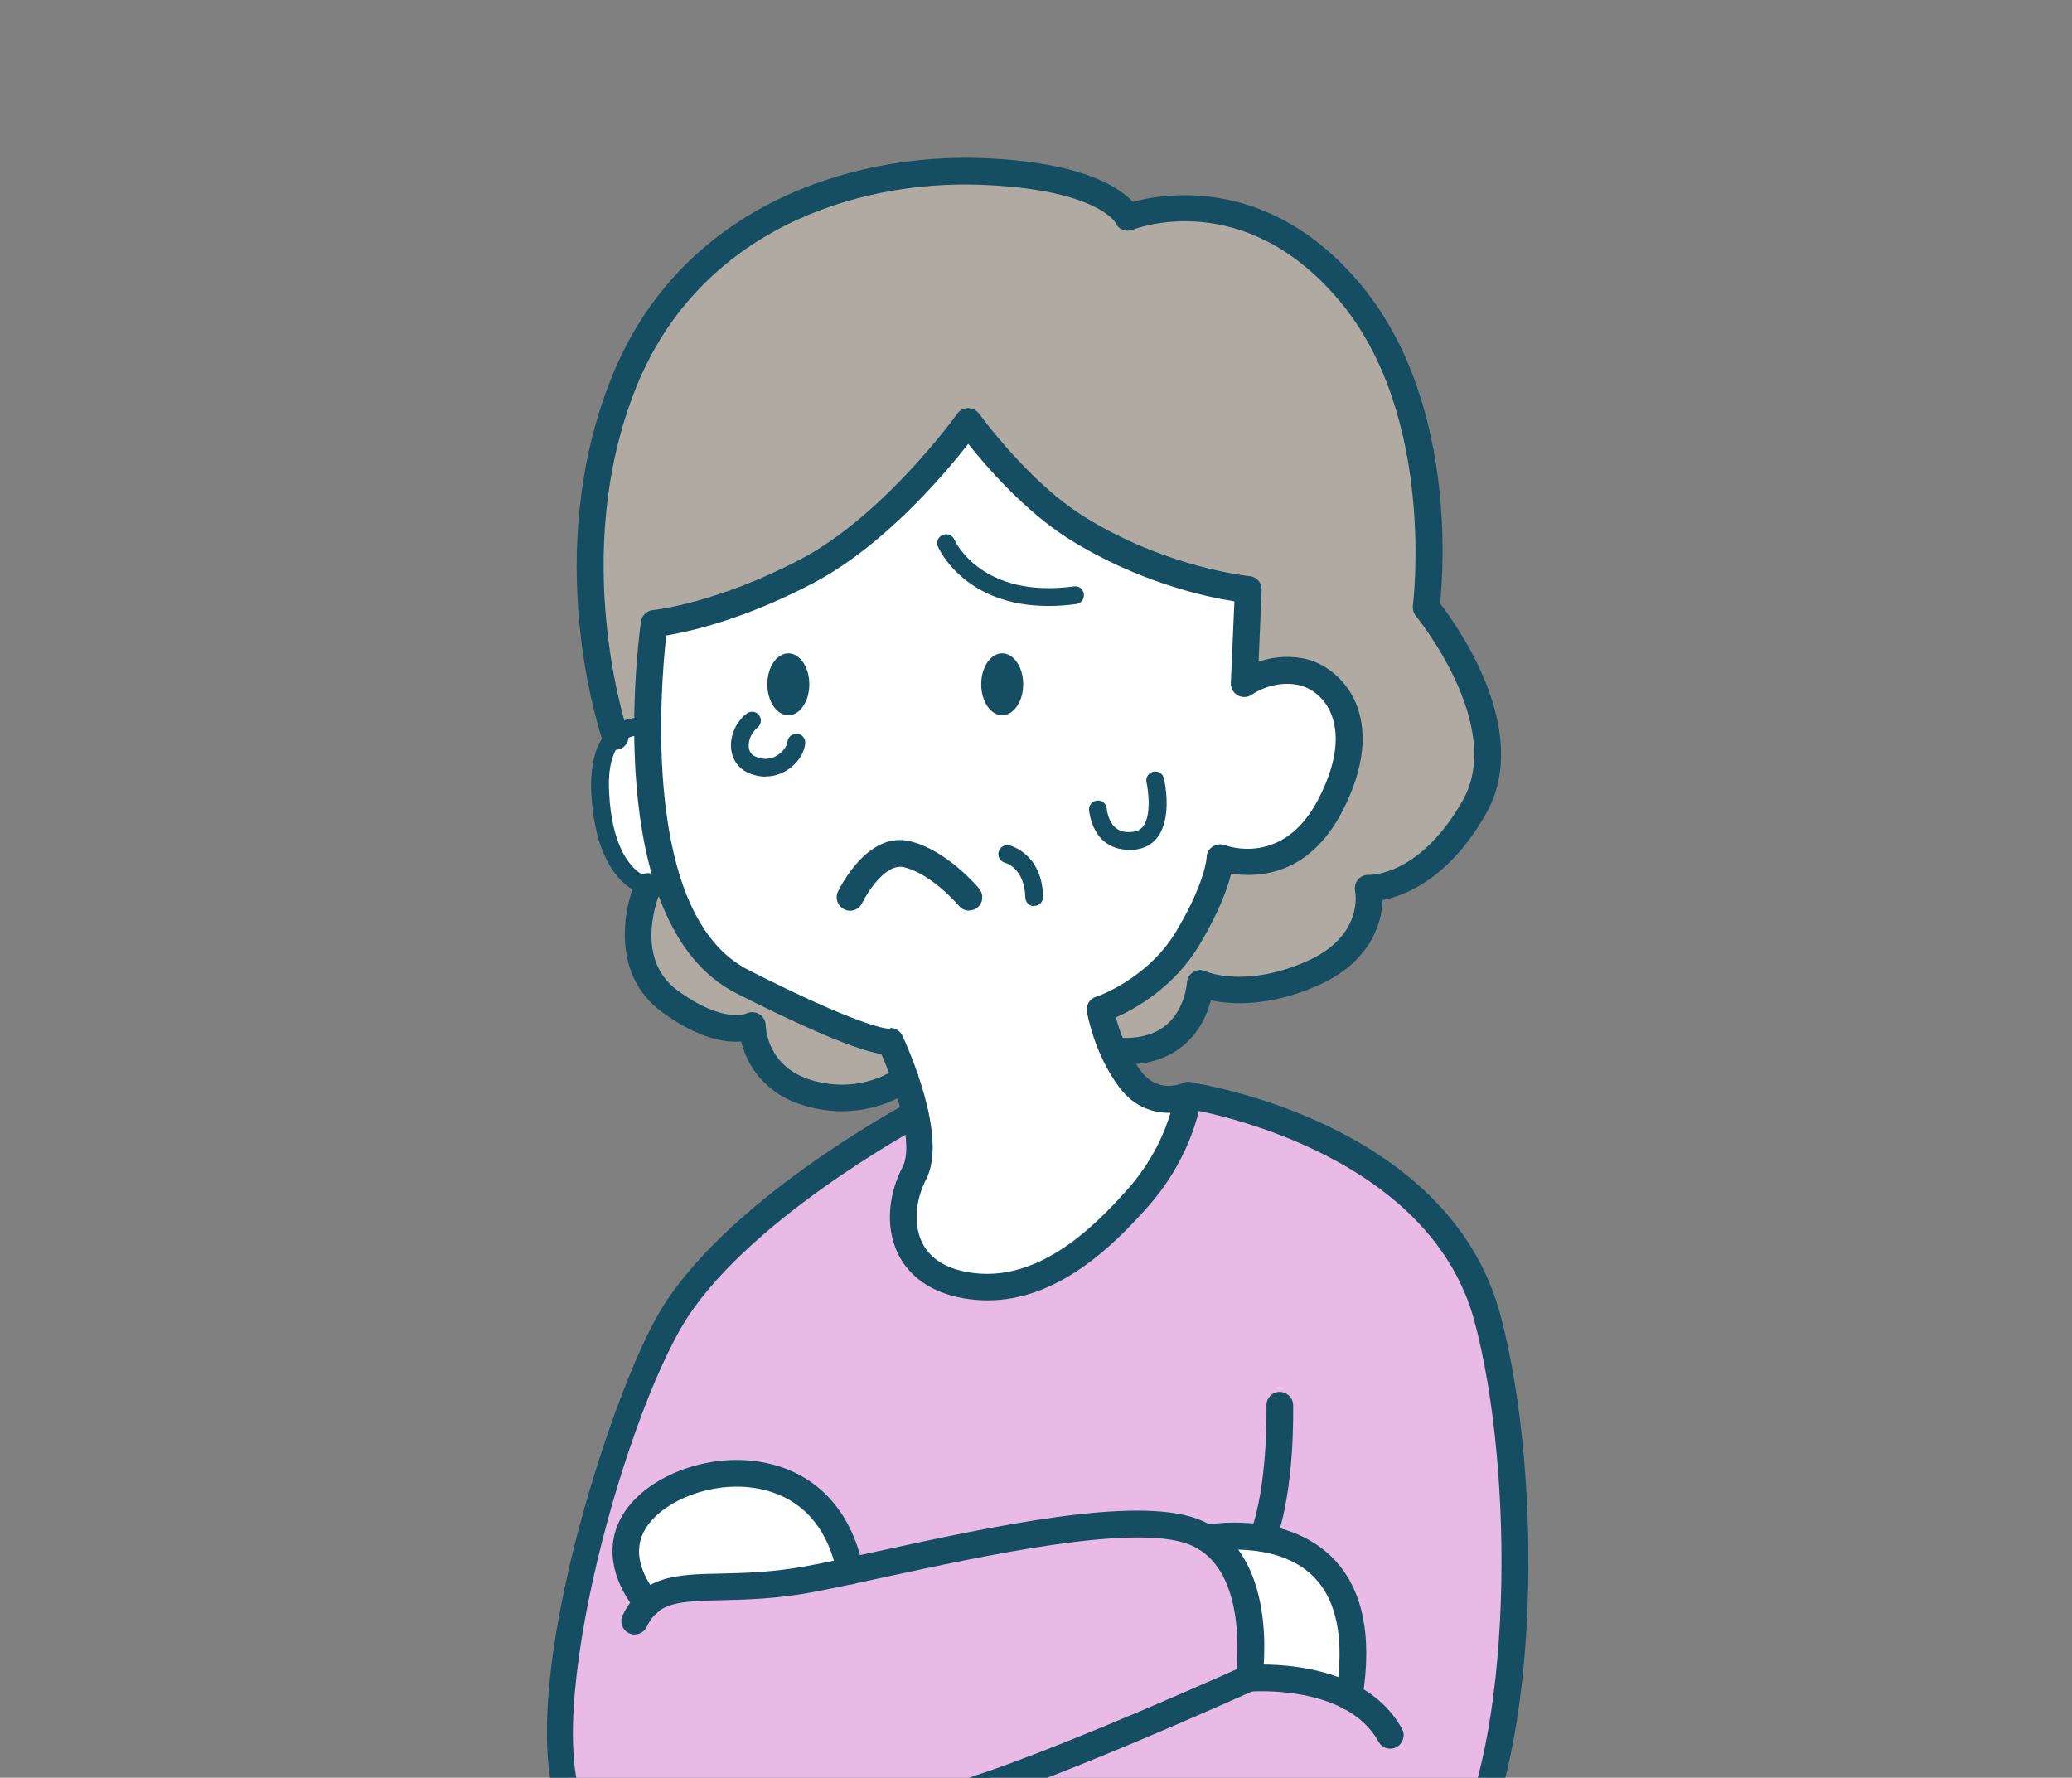
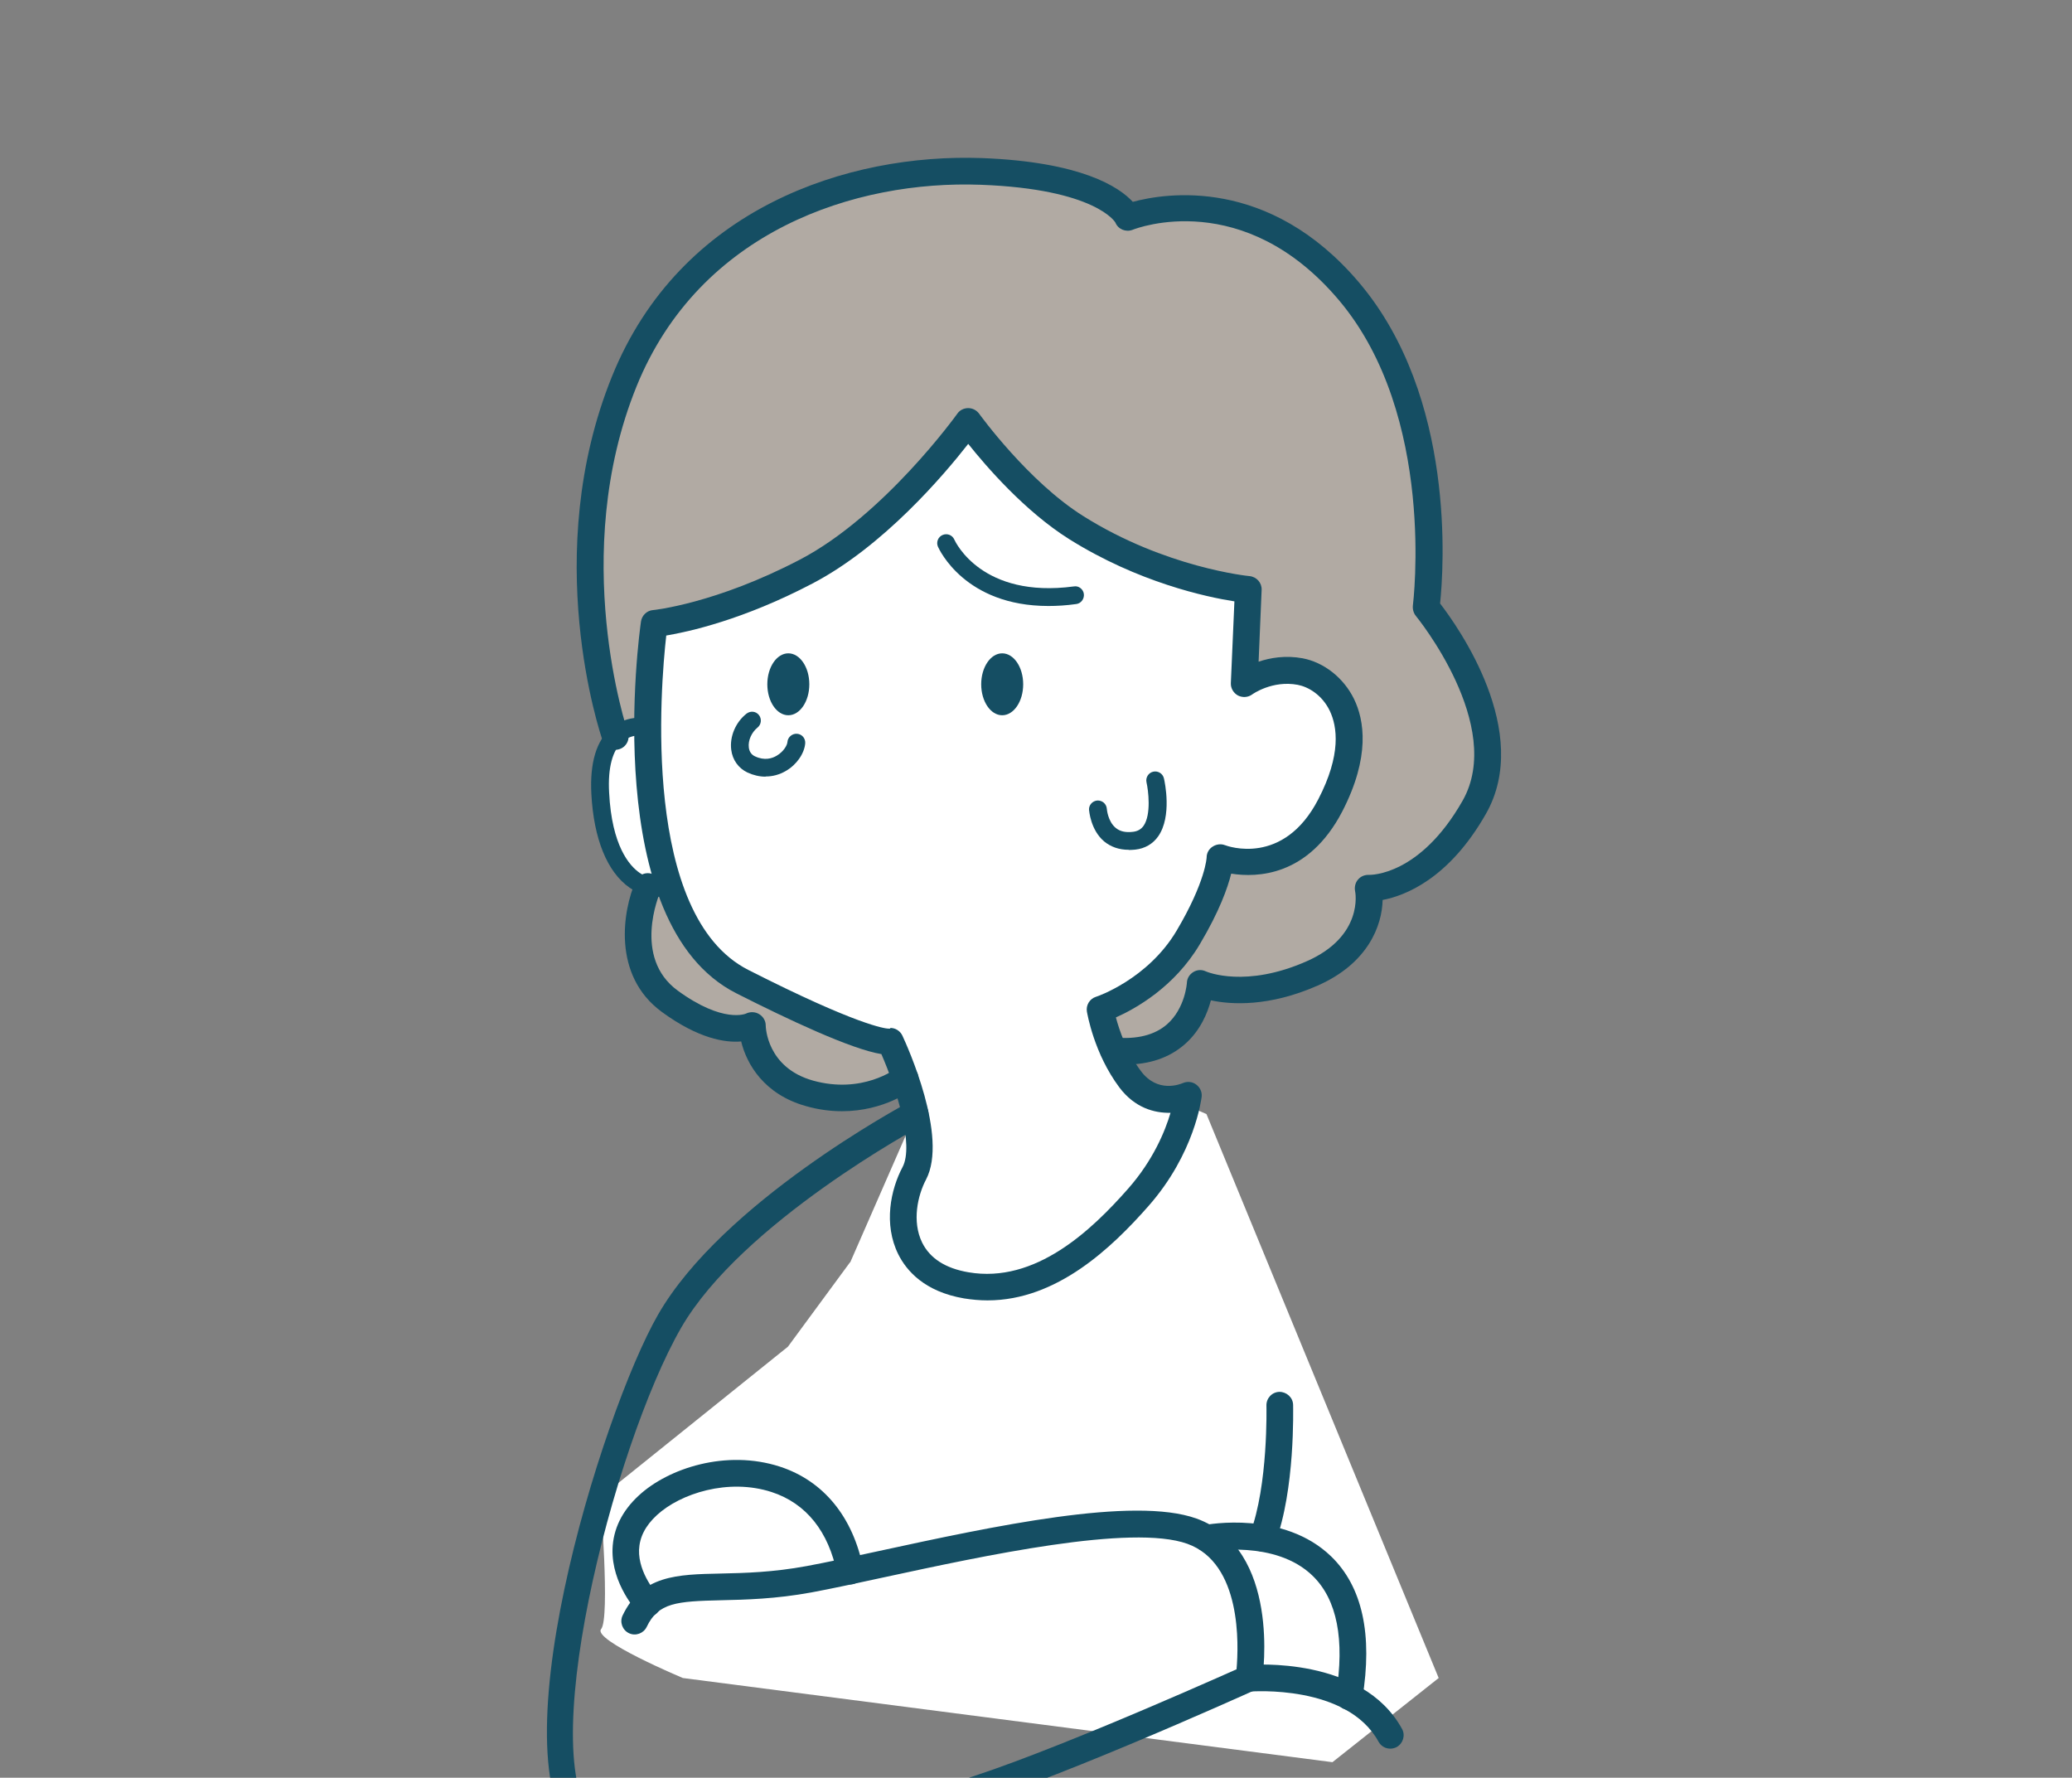
<svg xmlns="http://www.w3.org/2000/svg" width="197" height="169" viewBox="0 0 197 169" fill="none">
  <rect x="0" y="0" width="197" height="169" fill="#808080" stroke="none" />
  <g clip-path="url(#clip0_205_24678)">
    <path d="M80.839 120.001L87.013 105.892L85.051 99.92C85.051 99.92 71.991 93.914 67.592 91.072C63.194 88.23 61.586 84.271 61.586 84.271C61.586 84.271 57.137 80.853 57.171 76.743C57.205 72.632 59.489 67.996 59.489 67.996V48.236L100.886 31.454C100.886 31.454 117.567 42.552 118.649 45.394C119.732 48.236 132.166 69.079 132.166 69.079L125.467 90.31L110.038 94.32L105.86 99.886C105.86 99.886 106.908 103.777 109.26 104.132C111.612 104.487 114.707 105.908 114.707 105.908L136.785 159.52L126.685 167.522L64.919 159.52C64.919 159.52 56.291 155.9 57.154 154.868C58.017 153.836 57.086 142.349 57.086 142.349L74.917 128.02L80.805 120.018L80.839 120.001Z" fill="white" />
-     <path d="M87.741 110.189C87.741 110.189 83.173 120.576 89.974 122.352C96.775 124.129 104.777 117.057 107.23 114.909C109.683 112.76 112.982 104.115 112.982 104.115C112.982 104.115 131.422 109.664 136.819 116.499C142.215 123.333 146.309 149.742 144.042 159.486C141.775 169.231 137.512 178.637 137.512 178.637C137.512 178.637 136.396 190.513 136.819 196.671C137.242 202.829 138.206 208.31 138.206 208.31L71.788 209.731L68.59 176.641C68.59 176.641 56.968 177.791 55.276 173.46C53.584 169.129 52.231 161.855 55.276 149.437C58.321 137.02 63.024 125.55 65.917 122.335C68.81 119.121 84.645 107.245 84.645 107.245L87.03 105.892L87.741 110.189Z" fill="#EABAE7" />
    <path d="M61.569 152.432C61.569 152.432 57.78 149.251 59.505 146.24C61.231 143.228 66.746 137.561 72.853 140.488C78.961 143.415 80.856 149.353 80.856 149.353C80.856 149.353 73.716 151.078 71.06 151.163C68.404 151.247 61.586 152.432 61.586 152.432H61.569Z" fill="white" />
    <path d="M115.367 146.764C115.367 146.764 118.463 149.742 118.548 152.431C118.632 155.121 118.548 159.165 118.548 159.165C118.548 159.165 123.031 158.995 124.655 159.774C126.279 160.552 127.92 161.296 127.92 161.296C127.92 161.296 129.899 156.458 127.92 152.516C125.941 148.574 125.095 146.595 122.084 146.257C119.072 145.918 115.367 146.781 115.367 146.781V146.764Z" fill="white" />
    <path d="M105.876 99.886L104.523 95.995C104.523 95.995 109.565 94.066 111.239 91.732C112.914 89.397 116.399 81.666 116.399 81.666C116.399 81.666 120.916 82.647 122.726 81.124C124.537 79.602 128.292 75.22 128.292 71.735C128.292 68.25 126.871 64.122 124.147 63.868C121.424 63.615 118.734 63.868 118.734 63.868L118.869 56.256C118.869 56.256 109.852 54.564 104.997 51.671C100.141 48.778 92.173 40.201 92.173 40.201C92.173 40.201 82.818 51.705 76.964 54.175C71.111 56.645 62.584 58.962 62.584 58.962L61.62 68.521L58.761 69.823C58.761 69.823 54.549 55.173 56.647 46.562C58.744 37.951 63.617 25.212 72.972 20.915C82.327 16.618 90.854 15.298 97.316 16.601C103.779 17.904 107.247 20.678 107.247 20.678C107.247 20.678 112.187 18.123 117.397 20.407C122.608 22.691 132.116 27.631 134.399 40.066C136.683 52.5 135.618 57.744 135.618 57.744C135.618 57.744 143.755 67.455 141.183 74.188C138.612 80.921 137.022 81.293 135.584 82.258C134.146 83.222 130.238 84.44 130.238 84.44C130.238 84.44 130.881 87.333 128.292 90.124C125.704 92.916 121.576 94.337 119.241 94.083C116.907 93.829 114.471 93.559 114.471 93.559C114.471 93.559 114.166 96.858 111.984 98.177C109.801 99.497 105.893 99.903 105.893 99.903L105.876 99.886Z" fill="#B1AAA3" />
    <path d="M63.667 84.423C63.667 84.423 65.731 90.463 70.35 93.169C74.968 95.876 84.645 98.972 84.645 98.972L86.049 102.525C86.049 102.525 82.75 105.519 78.572 104.132C74.393 102.745 70.857 97.686 70.857 97.686C70.857 97.686 64.716 97.906 62.804 94.455C60.893 91.004 61.603 84.288 61.603 84.288L63.667 84.423Z" fill="#B1AAA3" />
    <path d="M93.882 123.621C93.154 123.621 92.41 123.553 91.666 123.435C87.893 122.792 86.184 120.796 85.406 119.239C83.985 116.38 84.679 113.081 85.812 110.95C86.912 108.869 85.254 103.54 83.799 100.207C80.94 99.75 74.934 96.925 69.994 94.421C56.968 87.807 60.774 60.248 60.944 59.081C61.028 58.505 61.502 58.049 62.077 57.998C62.145 57.998 68.049 57.389 76.068 53.193C84.053 49.015 90.955 39.422 91.023 39.321C91.26 38.983 91.649 38.797 92.055 38.797C92.461 38.797 92.85 38.999 93.087 39.321C93.138 39.389 97.739 45.767 103.001 49.065C110.8 53.971 118.717 54.767 118.801 54.767C119.478 54.834 119.986 55.41 119.952 56.086L119.664 62.904C120.764 62.532 122.219 62.278 123.86 62.583C125.89 62.972 127.751 64.443 128.732 66.44C129.713 68.453 130.305 71.938 127.616 77.148C124.401 83.323 119.512 83.442 117.059 83.053C116.721 84.406 115.942 86.622 114.082 89.752C111.662 93.846 107.924 95.91 106.096 96.722C106.418 97.923 107.111 100.004 108.482 101.831C110.072 103.946 112.204 103.066 112.457 102.965C112.88 102.779 113.371 102.829 113.726 103.1C114.098 103.371 114.301 103.811 114.251 104.267C114.217 104.487 113.591 109.664 109.192 114.655C105.707 118.613 100.48 123.621 93.899 123.621H93.882ZM84.645 97.72C85.119 97.72 85.576 97.991 85.795 98.448C86.252 99.429 90.177 108.074 88.045 112.134C87.25 113.64 86.692 116.11 87.673 118.123C88.418 119.628 89.889 120.576 92.072 120.948C98.45 122.048 103.796 116.939 107.264 112.997C109.649 110.29 110.783 107.515 111.29 105.79C109.751 105.824 107.89 105.316 106.435 103.388C103.999 100.139 103.373 96.333 103.339 96.164C103.237 95.555 103.61 94.946 104.202 94.76C104.252 94.76 109.125 93.102 111.865 88.483C114.623 83.831 114.724 81.53 114.724 81.513C114.724 81.09 114.944 80.701 115.3 80.481C115.638 80.261 116.078 80.194 116.467 80.346C116.687 80.43 122.016 82.393 125.332 75.998C127.548 71.735 127.142 69.062 126.431 67.573C125.687 66.034 124.367 65.289 123.386 65.103C120.967 64.646 119.072 66 119.055 66.017C118.666 66.304 118.142 66.338 117.702 66.118C117.279 65.881 117.008 65.442 117.025 64.951L117.364 57.169C114.741 56.763 108.228 55.376 101.647 51.248C97.452 48.609 93.781 44.362 92.055 42.197C89.771 45.124 83.985 51.958 77.235 55.477C70.654 58.928 65.46 60.062 63.346 60.417C62.804 65.222 60.961 87.028 71.145 92.205C81.566 97.5 84.154 97.771 84.459 97.788C84.527 97.788 84.577 97.788 84.645 97.788V97.72Z" fill="#154E63" />
    <path d="M99.685 57.609C91.734 57.609 89.297 52.229 89.179 51.975C88.993 51.553 89.179 51.045 89.619 50.859C90.042 50.673 90.549 50.859 90.735 51.299C90.854 51.553 93.374 56.915 102.104 55.748C102.561 55.663 103.001 56.019 103.051 56.475C103.102 56.932 102.781 57.372 102.324 57.423C101.376 57.558 100.497 57.609 99.668 57.609H99.685Z" fill="#154E63" />
    <path d="M74.951 67.996C76.054 67.996 76.948 66.678 76.948 65.052C76.948 63.427 76.054 62.109 74.951 62.109C73.849 62.109 72.955 63.427 72.955 65.052C72.955 66.678 73.849 67.996 74.951 67.996Z" fill="#154E63" />
    <path d="M95.286 67.996C96.389 67.996 97.282 66.678 97.282 65.052C97.282 63.427 96.389 62.109 95.286 62.109C94.184 62.109 93.29 63.427 93.29 65.052C93.29 66.678 94.184 67.996 95.286 67.996Z" fill="#154E63" />
-     <path d="M92.156 86.572C91.784 86.572 91.429 86.419 91.175 86.115C91.141 86.081 88.638 83.103 85.948 82.444C84.239 82.021 82.463 84.829 81.972 85.844C81.668 86.487 80.923 86.758 80.28 86.453C79.654 86.148 79.367 85.404 79.671 84.761C79.79 84.524 82.446 78.975 86.54 79.974C90.042 80.836 92.985 84.338 93.104 84.491C93.544 85.032 93.476 85.827 92.935 86.267C92.698 86.47 92.41 86.555 92.123 86.555L92.156 86.572Z" fill="#154E63" />
-     <path d="M98.331 86.149C97.874 86.149 97.502 85.793 97.485 85.32C97.418 82.545 95.641 82.038 95.557 82.021C95.117 81.902 94.829 81.446 94.948 80.989C95.066 80.532 95.506 80.261 95.963 80.363C96.081 80.397 99.076 81.141 99.177 85.252C99.177 85.726 98.822 86.115 98.348 86.115H98.331V86.149Z" fill="#154E63" />
    <path d="M107.314 80.786C106.401 80.786 105.623 80.515 104.98 79.991C103.677 78.891 103.559 77.064 103.542 76.996C103.508 76.523 103.88 76.134 104.337 76.1C104.811 76.083 105.2 76.421 105.234 76.895C105.234 76.895 105.318 78.079 106.08 78.705C106.486 79.043 107.027 79.162 107.721 79.077C108.16 79.026 108.482 78.84 108.719 78.519C109.48 77.436 109.175 75.102 109.006 74.374C108.905 73.917 109.192 73.461 109.649 73.359C110.106 73.258 110.563 73.545 110.664 74.002C110.749 74.357 111.442 77.605 110.123 79.5C109.615 80.228 108.854 80.668 107.94 80.769C107.737 80.786 107.534 80.803 107.348 80.803L107.314 80.786Z" fill="#154E63" />
    <path d="M72.786 73.833C72.211 73.833 71.635 73.698 71.077 73.444C70.214 73.038 69.639 72.243 69.521 71.261C69.368 70.01 69.944 68.656 70.976 67.844C71.348 67.556 71.872 67.607 72.16 67.979C72.448 68.352 72.38 68.876 72.025 69.164C71.466 69.62 71.111 70.382 71.196 71.058C71.246 71.464 71.449 71.752 71.788 71.904C72.684 72.327 73.412 72.107 73.852 71.837C74.511 71.448 74.85 70.838 74.867 70.534C74.901 70.077 75.323 69.722 75.78 69.756C76.254 69.79 76.592 70.196 76.558 70.669C76.474 71.634 75.746 72.699 74.715 73.291C74.105 73.647 73.463 73.816 72.803 73.816L72.786 73.833Z" fill="#154E63" />
    <path d="M62.568 85.269C61.637 85.269 60.707 84.964 59.861 84.389C57.729 82.9 56.444 79.737 56.224 75.457C56.071 72.496 56.714 70.382 58.118 69.197C59.725 67.844 61.705 68.284 61.789 68.301C62.246 68.402 62.534 68.859 62.415 69.316C62.314 69.772 61.857 70.06 61.4 69.942C61.333 69.942 60.132 69.688 59.184 70.5C58.237 71.312 57.78 72.987 57.915 75.355C58.169 80.414 59.844 82.308 60.825 82.985C61.62 83.543 62.534 83.696 63.413 83.425C63.87 83.29 64.327 83.543 64.479 83.983C64.632 84.423 64.361 84.897 63.921 85.049C63.481 85.184 63.024 85.252 62.568 85.252V85.269Z" fill="#154E63" />
    <path d="M106.959 101.205C106.57 101.205 106.181 101.188 105.775 101.155C105.081 101.087 104.557 100.478 104.625 99.784C104.692 99.091 105.318 98.583 105.995 98.634C108.11 98.82 109.784 98.397 110.952 97.382C112.694 95.859 112.847 93.44 112.847 93.423C112.863 93 113.1 92.628 113.456 92.408C113.811 92.188 114.251 92.154 114.64 92.341C114.792 92.408 118.446 93.948 124.249 91.376C129.629 89.008 128.884 84.863 128.834 84.694C128.766 84.305 128.867 83.899 129.121 83.611C129.375 83.306 129.764 83.154 130.153 83.171C130.339 83.171 134.992 83.256 139.052 76.133C143.129 68.994 134.704 58.658 134.619 58.556C134.399 58.285 134.298 57.93 134.332 57.575C134.349 57.389 136.599 39.541 127.294 28.528C118.243 17.819 108.11 21.676 107.687 21.845C107.044 22.099 106.299 21.794 106.046 21.151C106.046 21.151 104.219 17.971 93.239 17.565C81.346 17.125 66.526 21.93 60.521 36.733C54.024 52.77 59.641 69.434 59.692 69.603C59.928 70.263 59.573 70.991 58.913 71.21C58.254 71.447 57.526 71.092 57.306 70.432C57.053 69.722 51.334 52.703 58.186 35.785C64.665 19.764 80.619 14.571 93.341 15.027C102.797 15.383 106.401 17.768 107.704 19.189C110.766 18.36 120.645 16.719 129.24 26.887C138.443 37.782 137.259 54.124 136.92 57.372C138.629 59.588 145.734 69.586 141.268 77.385C137.749 83.56 133.587 85.15 131.456 85.556C131.405 87.976 130.085 91.579 125.281 93.694C120.629 95.741 117.042 95.504 115.13 95.098C114.809 96.299 114.132 97.974 112.643 99.277C111.172 100.562 109.277 101.205 106.959 101.205Z" fill="#154E63" />
    <path d="M80.06 105.638C78.995 105.638 77.844 105.502 76.609 105.147C72.65 104.03 70.993 101.171 70.468 99.006C68.946 99.141 66.391 98.735 62.923 96.198C58.169 92.713 59.218 86.538 60.436 83.763C60.724 83.12 61.468 82.833 62.111 83.12C62.754 83.408 63.041 84.152 62.771 84.795C62.669 85.049 60.132 91.021 64.429 94.168C68.76 97.331 70.925 96.367 70.942 96.35C71.331 96.164 71.822 96.181 72.194 96.418C72.566 96.654 72.803 97.043 72.803 97.483C72.803 97.636 72.904 101.493 77.303 102.728C81.989 104.03 85.136 101.628 85.271 101.527C85.812 101.104 86.608 101.188 87.047 101.73C87.487 102.271 87.386 103.066 86.844 103.506C86.709 103.608 84.104 105.638 80.06 105.638Z" fill="#154E63" />
    <path d="M64.496 177.943C60.927 177.943 57.729 177.233 55.344 175.372C46.581 168.469 57.205 134.296 62.568 124.974C68.692 114.316 85.711 105.164 86.421 104.775C87.03 104.453 87.809 104.673 88.13 105.299C88.451 105.925 88.231 106.686 87.606 107.025C87.436 107.109 70.519 116.228 64.75 126.243C58.288 137.476 50.421 168.283 56.883 173.375C62.568 177.842 75.611 173.9 84.239 171.278C86.337 170.635 88.13 170.093 89.636 169.721C96.623 167.979 113.963 160.298 117.567 158.691C117.77 156.356 118.057 148.625 112.897 146.764C107.585 144.852 93.476 147.914 84.138 149.928C81.481 150.503 79.079 151.027 77.151 151.383C73.75 152.008 70.874 152.076 68.573 152.127C64.344 152.228 62.585 152.347 61.485 154.665C61.18 155.29 60.419 155.561 59.793 155.257C59.167 154.952 58.897 154.191 59.201 153.565C61.028 149.758 64.344 149.674 68.523 149.589C70.857 149.539 73.48 149.471 76.694 148.879C78.606 148.524 80.974 148.016 83.596 147.441C94.373 145.106 107.771 142.213 113.76 144.362C121.779 147.255 120.087 159.215 120.003 159.723C119.935 160.146 119.664 160.518 119.275 160.687C118.412 161.076 98.264 170.161 90.262 172.174C88.824 172.529 87.03 173.071 84.983 173.697C78.741 175.592 70.993 177.943 64.479 177.943H64.496Z" fill="#154E63" />
-     <path d="M128.191 183.34C117.465 183.34 104.405 177.114 92.715 171.075C92.089 170.753 91.852 169.992 92.173 169.366C92.495 168.74 93.256 168.503 93.882 168.825C103.525 173.815 121.474 183.086 133.012 180.261C134.755 179.838 136.328 178.451 137.698 176.15C143.806 165.864 144.059 140.116 140.202 125.651C135.753 108.97 112.999 105.418 112.779 105.384C112.085 105.282 111.612 104.64 111.713 103.946C111.815 103.252 112.457 102.779 113.151 102.88C114.149 103.032 137.783 106.737 142.655 125.008C146.715 140.251 146.394 166.49 139.881 177.47C138.155 180.379 136.04 182.173 133.604 182.765C131.879 183.188 130.069 183.374 128.174 183.374L128.191 183.34Z" fill="#154E63" />
    <path d="M132.183 166.236C131.727 166.236 131.304 165.999 131.067 165.576C128.072 160.095 118.971 160.806 118.886 160.806C118.193 160.873 117.567 160.349 117.516 159.655C117.448 158.962 117.973 158.336 118.666 158.285C119.106 158.251 129.51 157.439 133.3 164.358C133.638 164.967 133.401 165.745 132.792 166.084C132.606 166.185 132.386 166.236 132.183 166.236Z" fill="#154E63" />
    <path d="M61.586 153.7C61.248 153.7 60.91 153.565 60.673 153.311C60.571 153.21 58.135 150.588 58.237 147.255C58.304 145.36 59.133 143.651 60.724 142.18C63.549 139.557 69.064 137.781 74.139 139.422C78.301 140.775 81.109 144.21 82.074 149.116C82.209 149.809 81.752 150.469 81.075 150.604C80.399 150.74 79.722 150.283 79.587 149.606C78.792 145.597 76.643 142.907 73.361 141.841C69.25 140.505 64.682 141.977 62.449 144.04C61.35 145.056 60.808 146.138 60.758 147.339C60.69 149.589 62.483 151.552 62.5 151.569C62.974 152.076 62.957 152.888 62.449 153.362C62.196 153.599 61.891 153.717 61.569 153.717L61.586 153.7Z" fill="#154E63" />
    <path d="M128.275 162.548C128.275 162.548 128.14 162.548 128.072 162.548C127.379 162.43 126.905 161.787 127.023 161.094C127.869 155.866 127.125 152.06 124.807 149.809C121.271 146.358 115.029 147.492 114.978 147.492C114.285 147.627 113.625 147.17 113.489 146.477C113.354 145.783 113.811 145.123 114.488 144.988C114.792 144.92 122.05 143.584 126.567 147.965C129.527 150.841 130.525 155.375 129.527 161.483C129.426 162.109 128.884 162.548 128.275 162.548Z" fill="#154E63" />
    <path d="M120.053 147.509C119.901 147.509 119.749 147.475 119.597 147.424C118.937 147.17 118.615 146.443 118.852 145.783C120.595 141.198 120.409 133.687 120.409 133.619C120.392 132.926 120.933 132.334 121.644 132.317C122.32 132.317 122.929 132.841 122.946 133.552C122.946 133.873 123.149 141.638 121.238 146.68C121.052 147.187 120.561 147.492 120.053 147.492V147.509Z" fill="#154E63" />
  </g>
  <defs>
    <clipPath id="clip0_205_24678">
      <rect width="197" height="169" fill="white" />
    </clipPath>
  </defs>
</svg>